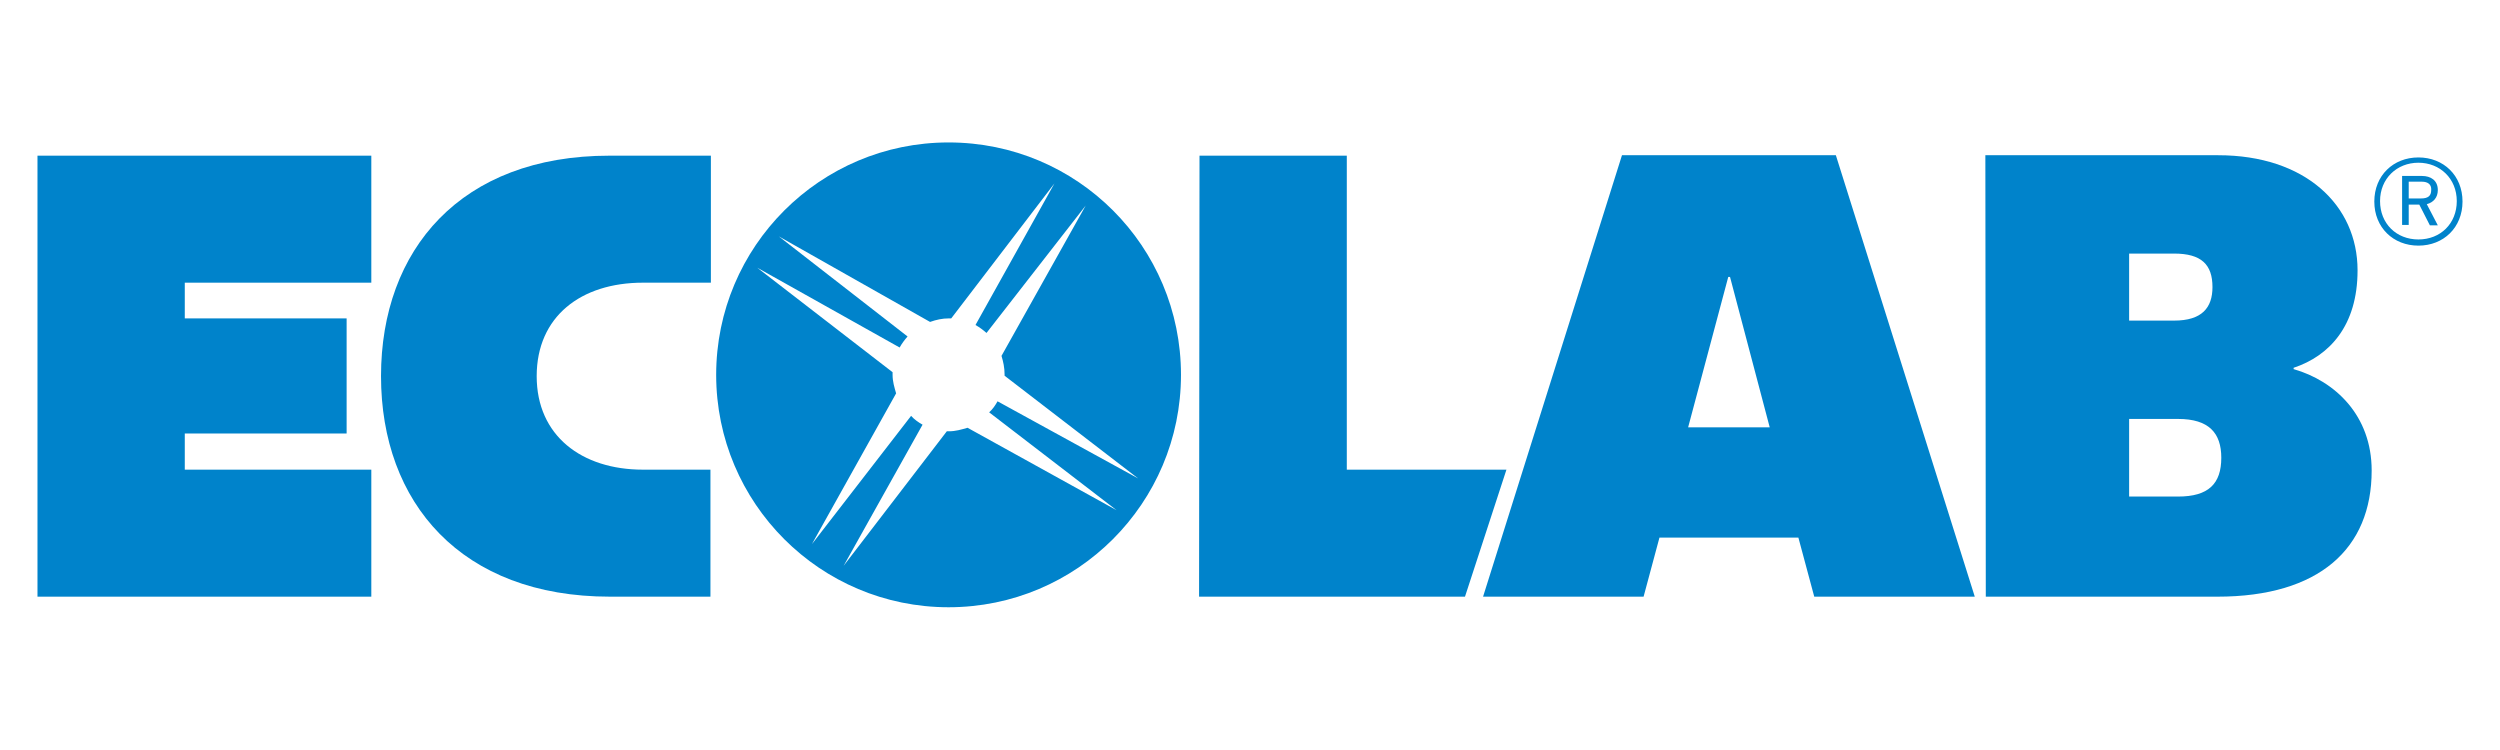
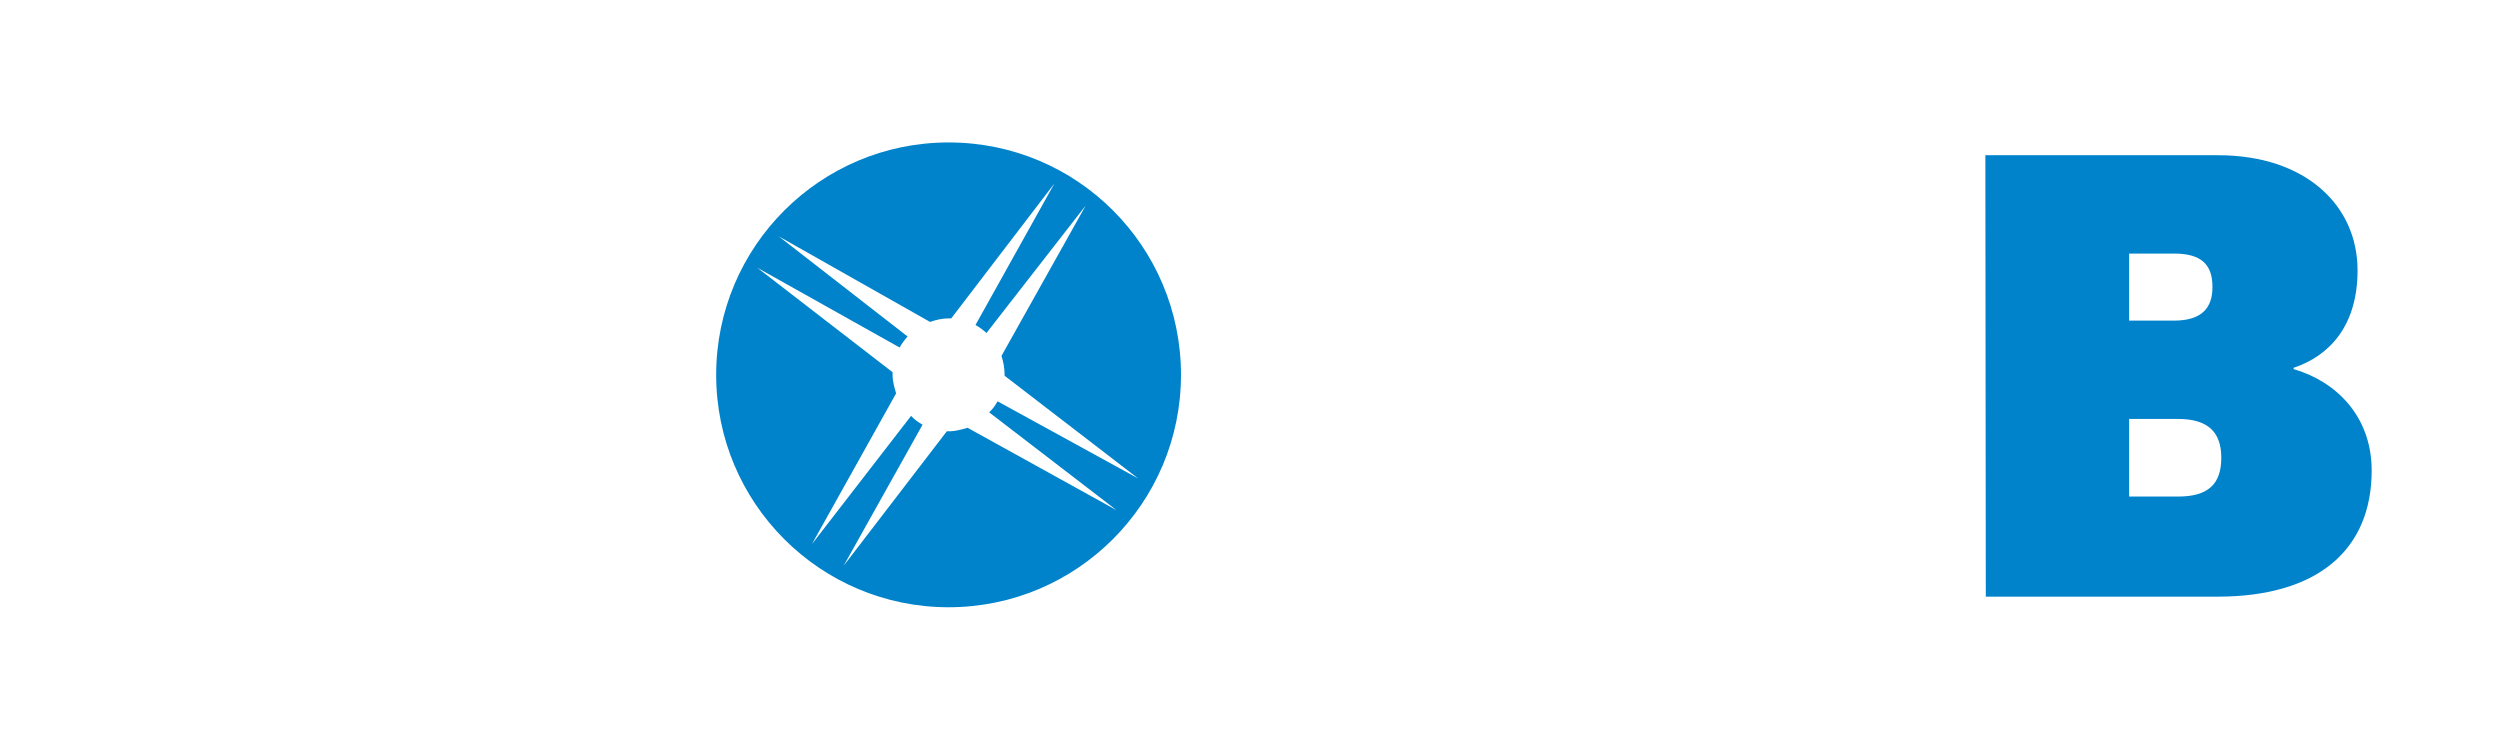
<svg xmlns="http://www.w3.org/2000/svg" version="1.1" id="Layer_1" x="0px" y="0px" viewBox="0 0 566.9 170.1" style="enable-background:new 0 0 566.9 170.1;" xml:space="preserve">
  <style type="text/css">
	.st0{fill:#0083CB;}
</style>
  <g>
    <g>
      <g>
-         <path class="st0" d="M272,35.3h33.4v71.2h36.2l-9.4,28.8h-60.3L272,35.3L272,35.3z" />
-         <polygon class="st0" points="8.5,35.3 8.5,135.3 84.2,135.3 84.2,106.5 41.9,106.5 41.9,98.3 78.6,98.3 78.6,72.2 41.9,72.2      41.9,64.1 84.2,64.1 84.2,35.3    " />
-         <path class="st0" d="M145.8,106.5c-13.9,0-24.1-7.7-24.1-21.2s10-21.2,24.1-21.2h15.4V35.3h-23c-33.7,0-51.8,21.3-51.8,50     s18.2,50,51.9,50h22.8v-28.8H145.8z" />
        <path class="st0" d="M450.2,35.2H503c19.7,0,31.6,11.3,31.6,26.1c0,12.6-6.4,19.4-14.5,22.1v0.3c9.4,2.7,17.7,10.5,17.7,23     c0,17.7-11.9,28.6-35,28.6h-52.5L450.2,35.2L450.2,35.2z M482.8,95v17.6h11.1c6.9,0,9.8-2.9,9.8-8.8c0-5.6-2.8-8.8-9.8-8.8     L482.8,95L482.8,95z M482.8,57.5v15.2H493c6.3,0,8.7-2.9,8.7-7.6c0-5.1-2.5-7.6-8.7-7.6L482.8,57.5L482.8,57.5z" />
      </g>
-       <path class="st0" d="M447.8,135.3h-36.4l-3.6-13.4h-31.5l-3.6,13.4h-36.4l31.5-100.1h48.5L447.8,135.3z M392.3,62.8h-0.4    l-9.1,34.1h18.5L392.3,62.8z" />
    </g>
    <g>
      <path class="st0" d="M215.1,32.3c-29.1,0-52.7,23.6-52.7,52.7s23.6,52.7,52.7,52.7s52.7-23.6,52.7-52.7    C267.8,55.9,244.3,32.3,215.1,32.3z M219.4,97c-1.4,0.4-2.7,0.8-4.2,0.8c-0.2,0-0.3,0-0.5,0l-23.4,30.5l17.9-32    c-0.9-0.5-1.9-1.2-2.6-2l-22.5,29.1l19.1-34.2c-0.4-1.4-0.8-2.7-0.8-4.2c0-0.2,0-0.3,0-0.6l-30.7-23.7L204,78.8    c0.5-0.9,1.1-1.7,1.8-2.5l-29.2-22.7L210.9,73c1.4-0.5,2.8-0.8,4.2-0.8c0.2,0,0.4,0,0.6,0l23.4-30.6l-17.9,32.1    c0.9,0.5,1.7,1.1,2.5,1.8l22.5-28.9l-19.1,34.1c0.4,1.3,0.7,2.7,0.7,4.2c0,0.1,0,0.3,0,0.3l30.3,23.3L226.2,91    c-0.5,0.9-1.1,1.8-1.9,2.5l28.9,22.2L219.4,97z" />
    </g>
    <g>
-       <path class="st0" d="M548.4,55.7c-5.7,0-10-4.1-10-10s4.3-10,10-10s10,4.1,10,10S554.1,55.7,548.4,55.7z M548.4,36.9    c-4.9,0-8.7,3.6-8.7,8.7s3.7,8.7,8.7,8.7s8.7-3.6,8.7-8.7C557.1,40.5,553.3,36.9,548.4,36.9z M550.3,46.3l2.5,4.8H551l-2.4-4.7    h-2.4V51h-1.5V39.9h4.5c2,0,3.6,1,3.6,3.2C552.8,44.8,551.8,45.9,550.3,46.3z M549.2,41.2h-3V45h2.8c1.6,0,2.3-0.6,2.3-1.9    C551.4,41.8,550.5,41.2,549.2,41.2z" />
-     </g>
+       </g>
  </g>
</svg>